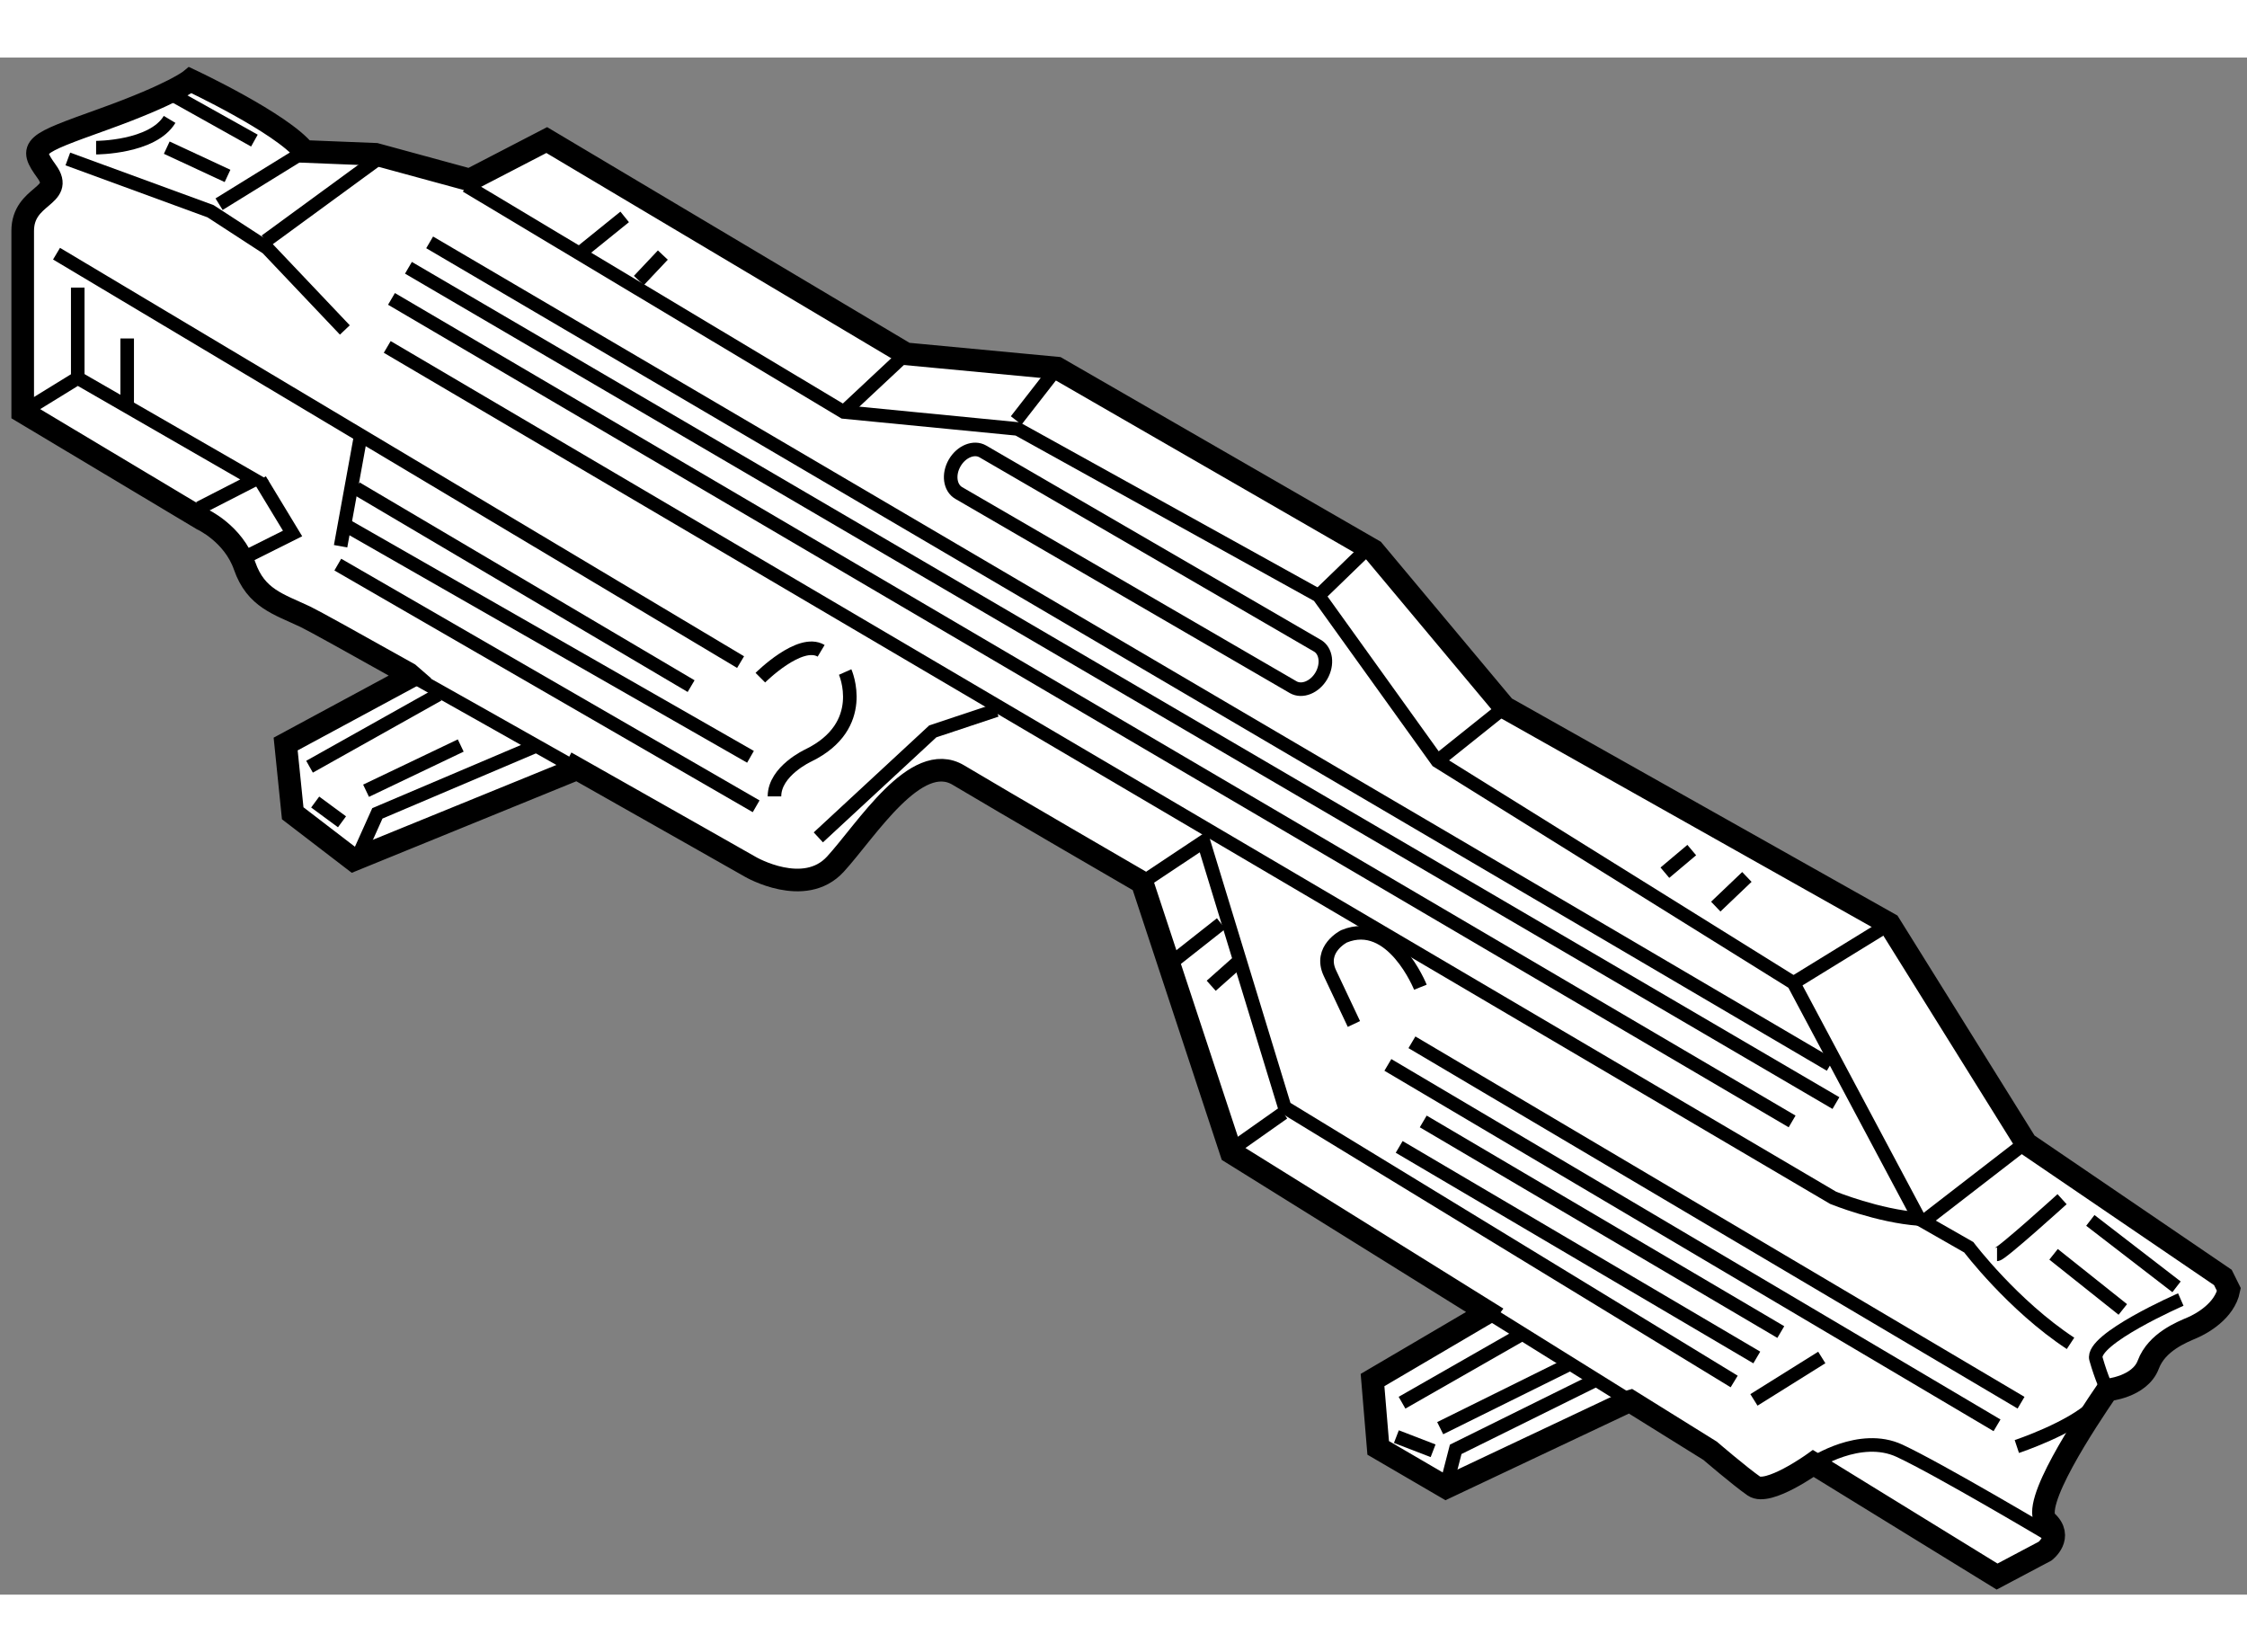
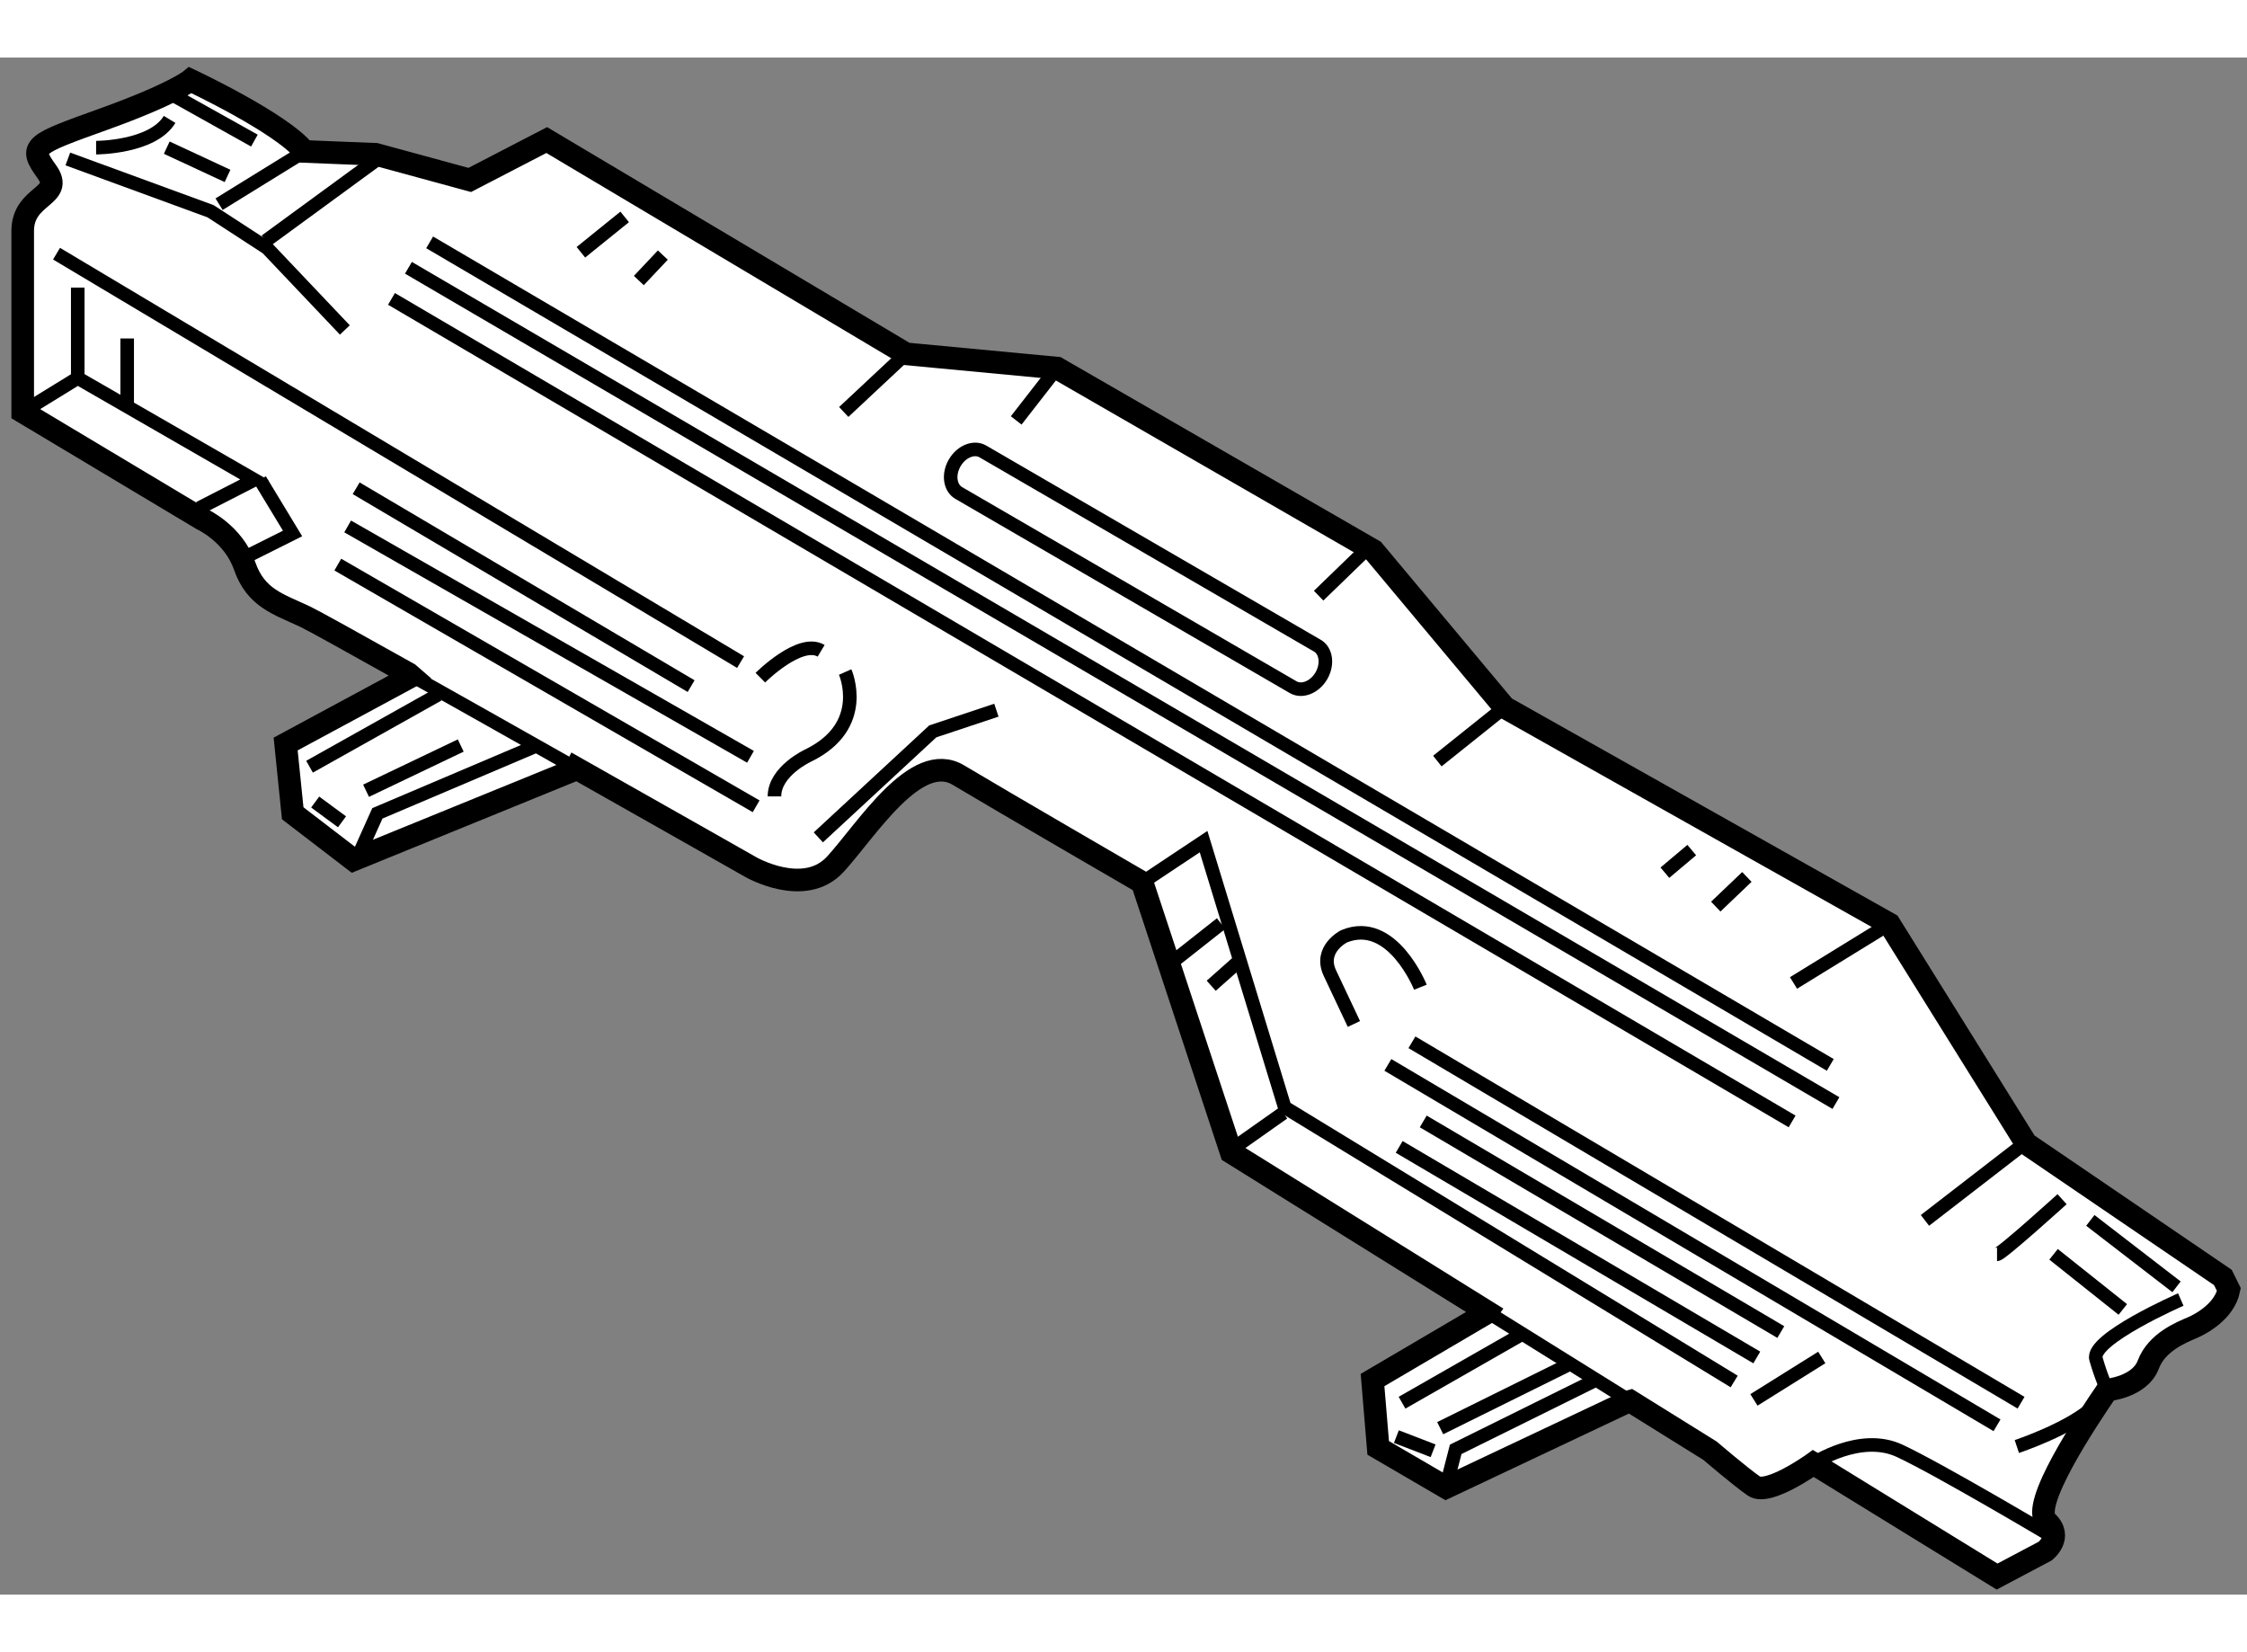
<svg xmlns="http://www.w3.org/2000/svg" version="1.1" x="0px" y="0px" width="244.8px" height="180px" viewBox="55.758 125.423 49.683 33.986" enable-background="new 0 0 244.8 180" xml:space="preserve">
  <rect x="55.758" y="125.423" width="49.683" height="33.986" fill="#808080" stroke="none" />
  <g>
    <path fill="#FFFFFF" stroke="#000000" stroke-width="0.5" d="M91.809,155.132l1.761,1.096c0,0,0.656,0.563,0.969,0.781    s1.313-0.5,1.313-0.5l4.063,2.5l1.063-0.563c0,0,0.406-0.313,0.031-0.656s0.875-2.219,1.344-2.906c0,0,0.719-0.063,0.906-0.563    s0.75-0.719,0.969-0.813s0.719-0.375,0.813-0.844l-0.133-0.268l-4.349-2.962l-3.025-4.854l-8.509-4.79l-2.899-3.467l-6.997-4.034    l-3.34-0.315l-7.942-4.727l-1.702,0.882l-2.08-0.567l-1.576-0.063c-0.504-0.63-2.521-1.576-2.521-1.576s-0.364,0.303-1.927,0.865    s-1.656,0.594-1.25,1.156s-0.531,0.5-0.531,1.313s0,4,0,4l3.969,2.375c0,0,0.688,0.313,0.938,1.031s0.75,0.844,1.344,1.125    c0.173,0.082,1.082,0.587,2.283,1.26l0.061,0.053l-2.781,1.5l0.156,1.531l1.344,1.031l4.906-2l0.015-0.029    c2.062,1.165,3.86,2.186,3.86,2.186s1.188,0.688,1.875-0.063s1.781-2.531,2.719-1.969s4.063,2.375,4.063,2.375l1.969,5.969    l5.656,3.521l-0.031,0.042l-2.5,1.469l0.125,1.5l1.5,0.875l3.969-1.875L91.809,155.132z" />
-     <path fill="none" stroke="#000000" stroke-width="0.3" d="M66.07,128.259l8.344,5l3.844,0.375l6.656,3.688l2.625,3.656    l7.875,4.906l2.781,5.219l1.094,0.625c0,0,0.969,1.281,2.25,2.125" />
    <line fill="none" stroke="#000000" stroke-width="0.3" x1="65.258" y1="129.509" x2="96.227" y2="147.696" />
    <line fill="none" stroke="#000000" stroke-width="0.3" x1="64.789" y1="130.071" x2="96.352" y2="148.54" />
    <line fill="none" stroke="#000000" stroke-width="0.3" x1="64.414" y1="130.759" x2="95.383" y2="148.946" />
-     <path fill="none" stroke="#000000" stroke-width="0.3" d="M64.32,131.821l31.969,18.813c0,0,1,0.406,1.906,0.469" />
    <path fill="none" stroke="#000000" stroke-width="0.3" d="M84.885,138.426c0.196,0.112,0.237,0.411,0.09,0.666l0,0    c-0.147,0.253-0.427,0.365-0.623,0.253l-7.395-4.294c-0.197-0.114-0.237-0.413-0.09-0.666l0,0    c0.147-0.254,0.427-0.367,0.623-0.253L84.885,138.426z" />
    <line fill="none" stroke="#000000" stroke-width="0.3" x1="68.602" y1="129.728" x2="69.57" y2="128.946" />
    <line fill="none" stroke="#000000" stroke-width="0.3" x1="69.883" y1="130.353" x2="70.414" y2="129.79" />
    <line fill="none" stroke="#000000" stroke-width="0.3" x1="74.414" y1="133.259" x2="75.786" y2="131.976" />
    <line fill="none" stroke="#000000" stroke-width="0.3" x1="78.227" y1="133.446" x2="79.126" y2="132.291" />
    <line fill="none" stroke="#000000" stroke-width="0.3" x1="84.914" y1="137.321" x2="85.914" y2="136.353" />
    <line fill="none" stroke="#000000" stroke-width="0.3" x1="87.539" y1="140.978" x2="89.022" y2="139.792" />
    <line fill="none" stroke="#000000" stroke-width="0.3" x1="92.57" y1="143.446" x2="93.164" y2="142.946" />
    <line fill="none" stroke="#000000" stroke-width="0.3" x1="93.695" y1="144.196" x2="94.383" y2="143.54" />
    <line fill="none" stroke="#000000" stroke-width="0.3" x1="95.414" y1="145.884" x2="97.531" y2="144.582" />
    <line fill="none" stroke="#000000" stroke-width="0.3" x1="98.32" y1="151.134" x2="100.383" y2="149.54" />
    <path fill="none" stroke="#000000" stroke-width="0.3" d="M99.914,151.884c0.094,0,1.438-1.219,1.438-1.219" />
    <line fill="none" stroke="#000000" stroke-width="0.3" x1="101.977" y1="151.134" x2="103.883" y2="152.603" />
    <line fill="none" stroke="#000000" stroke-width="0.3" x1="101.164" y1="151.884" x2="102.695" y2="153.103" />
    <path fill="none" stroke="#000000" stroke-width="0.3" d="M103.977,152.884c0,0-2,0.875-1.875,1.313s0.25,0.688,0.25,0.688" />
    <path fill="none" stroke="#000000" stroke-width="0.3" d="M100.352,156.134c0,0,1.219-0.406,1.719-0.906" />
    <path fill="none" stroke="#000000" stroke-width="0.3" d="M95.852,156.509c0,0,1.031-0.688,1.906-0.281s3.344,1.875,3.344,1.875" />
    <line fill="none" stroke="#000000" stroke-width="0.3" x1="86.977" y1="147.196" x2="100.445" y2="155.165" />
    <line fill="none" stroke="#000000" stroke-width="0.3" x1="86.445" y1="147.696" x2="99.914" y2="155.665" />
    <line fill="none" stroke="#000000" stroke-width="0.3" x1="87.227" y1="148.946" x2="95.133" y2="153.603" />
    <line fill="none" stroke="#000000" stroke-width="0.3" x1="86.695" y1="149.509" x2="94.602" y2="154.165" />
    <line fill="none" stroke="#000000" stroke-width="0.3" x1="96.039" y1="154.165" x2="94.539" y2="155.103" />
    <path fill="none" stroke="#000000" stroke-width="0.3" d="M87.164,145.978c0,0-0.625-1.563-1.688-1.125    c0,0-0.563,0.281-0.313,0.813s0.531,1.125,0.531,1.125" />
    <polyline fill="none" stroke="#000000" stroke-width="0.3" points="81.008,143.665 82.37,142.759 84.164,148.634 94.102,154.696       " />
    <line fill="none" stroke="#000000" stroke-width="0.3" x1="81.727" y1="145.384" x2="82.758" y2="144.571" />
    <line fill="none" stroke="#000000" stroke-width="0.3" x1="82.539" y1="145.946" x2="83.102" y2="145.446" />
    <line fill="none" stroke="#000000" stroke-width="0.3" x1="83.07" y1="149.509" x2="84.133" y2="148.759" />
    <path fill="none" stroke="#000000" stroke-width="0.3" d="M72.57,139.134c0,0,0.875-0.875,1.344-0.594" />
    <path fill="none" stroke="#000000" stroke-width="0.3" d="M74.445,139.009c0,0,0.531,1.188-0.813,1.844c0,0-0.75,0.344-0.75,0.906    " />
    <polyline fill="none" stroke="#000000" stroke-width="0.3" points="73.852,142.665 76.383,140.321 77.789,139.853   " />
    <line fill="none" stroke="#000000" stroke-width="0.3" x1="57.008" y1="129.759" x2="72.133" y2="138.79" />
    <line fill="none" stroke="#000000" stroke-width="0.3" x1="63.633" y1="134.946" x2="71.039" y2="139.321" />
    <line fill="none" stroke="#000000" stroke-width="0.3" x1="63.445" y1="135.79" x2="72.352" y2="140.884" />
    <line fill="none" stroke="#000000" stroke-width="0.3" x1="63.227" y1="136.634" x2="72.477" y2="141.978" />
-     <line fill="none" stroke="#000000" stroke-width="0.3" x1="63.727" y1="133.821" x2="63.289" y2="136.228" />
    <polyline fill="none" stroke="#000000" stroke-width="0.3" points="57.258,127.665 60.414,128.821 61.664,129.634 63.383,131.446       " />
    <line fill="none" stroke="#000000" stroke-width="0.3" x1="60.602" y1="128.665" x2="62.487" y2="127.501" />
    <line fill="none" stroke="#000000" stroke-width="0.3" x1="64.07" y1="127.696" x2="61.633" y2="129.478" />
    <line fill="none" stroke="#000000" stroke-width="0.3" x1="59.539" y1="126.228" x2="61.383" y2="127.259" />
    <line fill="none" stroke="#000000" stroke-width="0.3" x1="59.445" y1="127.415" x2="60.789" y2="128.04" />
    <path fill="none" stroke="#000000" stroke-width="0.3" d="M57.883,127.415c0,0,1.25,0,1.625-0.625" />
    <polyline fill="none" stroke="#000000" stroke-width="0.3" points="56.258,133.259 57.477,132.509 61.383,134.759 60.164,135.384       " />
    <polyline fill="none" stroke="#000000" stroke-width="0.3" points="61.508,134.759 62.227,135.946 61.227,136.446   " />
    <line fill="none" stroke="#000000" stroke-width="0.3" x1="57.477" y1="132.509" x2="57.477" y2="130.509" />
    <line fill="none" stroke="#000000" stroke-width="0.3" x1="58.57" y1="133.165" x2="58.57" y2="131.634" />
    <path fill="none" stroke="#000000" stroke-width="0.3" d="M64.791,139.05c0.525,0.295,1.106,0.622,1.707,0.96    c0.659,0.371,1.34,0.756,1.995,1.126" />
    <polyline fill="none" stroke="#000000" stroke-width="0.3" points="63.695,143.04 64.102,142.134 67.633,140.634   " />
    <line fill="none" stroke="#000000" stroke-width="0.3" x1="62.602" y1="141.103" x2="65.445" y2="139.509" />
    <line fill="none" stroke="#000000" stroke-width="0.3" x1="63.852" y1="141.634" x2="65.945" y2="140.634" />
    <line fill="none" stroke="#000000" stroke-width="0.3" x1="62.727" y1="141.884" x2="63.32" y2="142.321" />
    <polyline fill="none" stroke="#000000" stroke-width="0.3" points="88.633,153.154 90.137,154.091 91.809,155.132   " />
    <line fill="none" stroke="#000000" stroke-width="0.3" x1="86.758" y1="155.165" x2="89.383" y2="153.665" />
    <line fill="none" stroke="#000000" stroke-width="0.3" x1="87.602" y1="155.728" x2="90.445" y2="154.321" />
    <polyline fill="none" stroke="#000000" stroke-width="0.3" points="87.727,157.04 87.945,156.196 91.039,154.665   " />
    <line fill="none" stroke="#000000" stroke-width="0.3" x1="86.633" y1="155.915" x2="87.445" y2="156.228" />
  </g>
</svg>